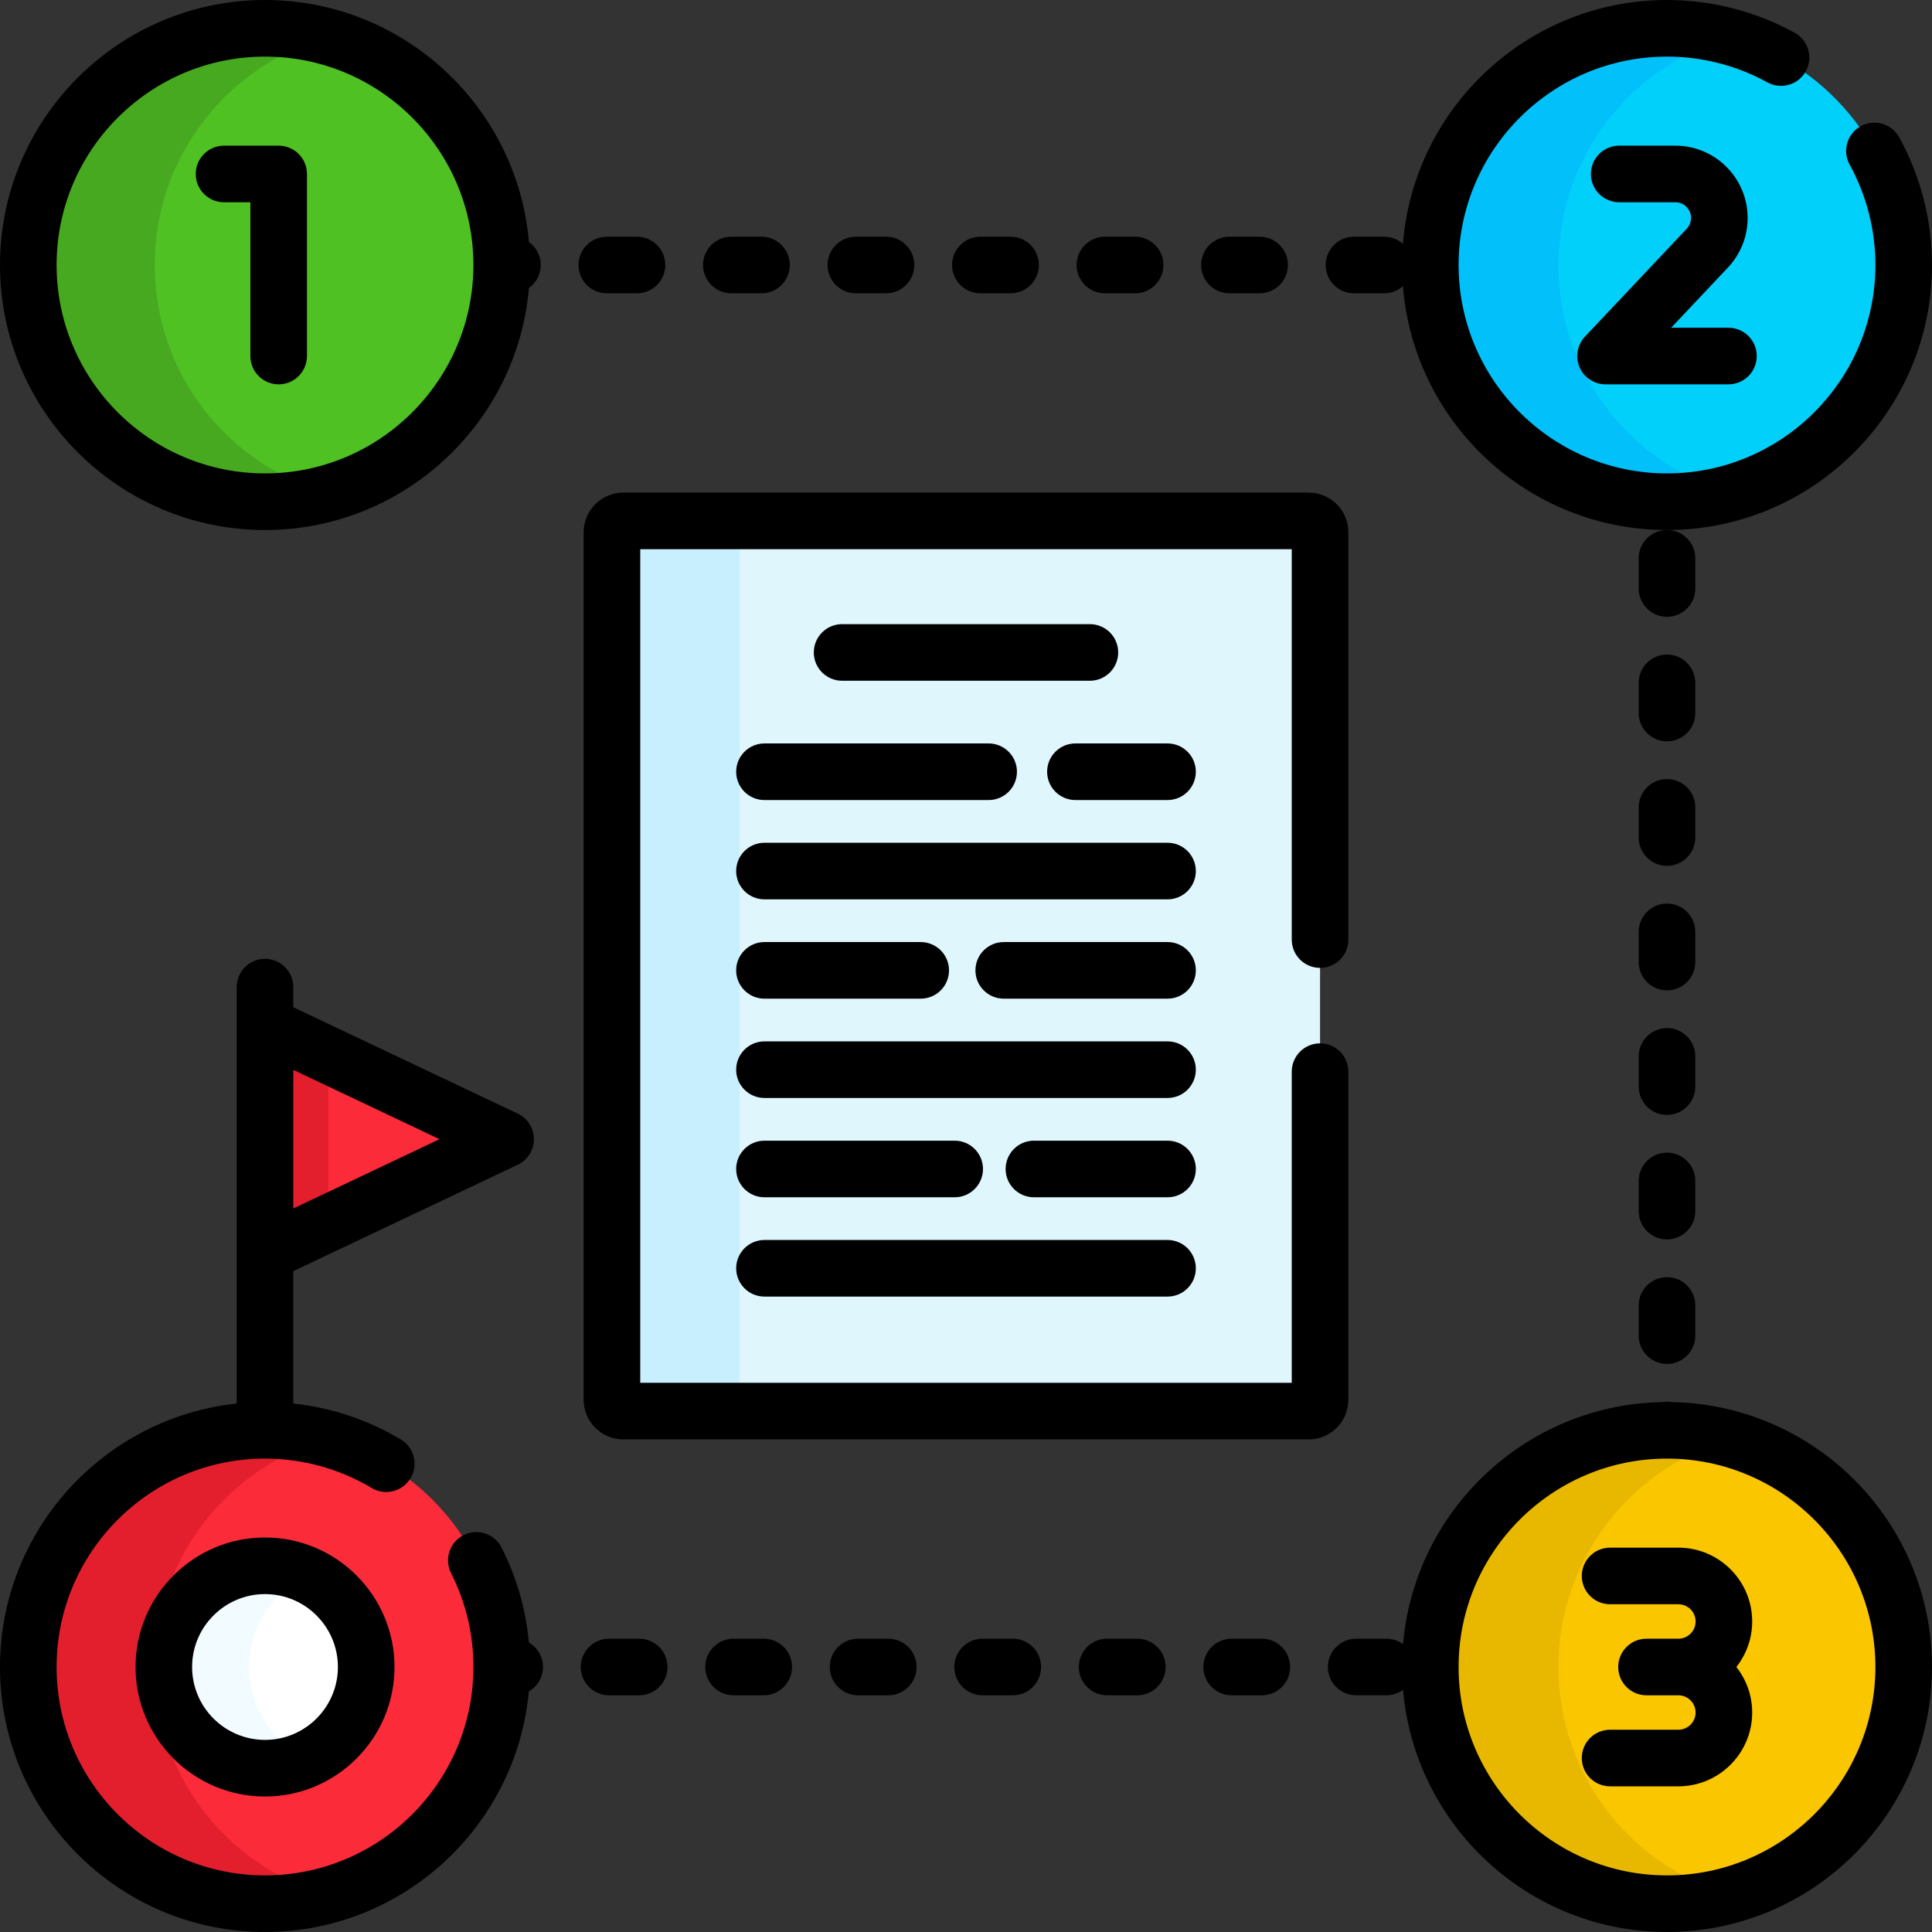
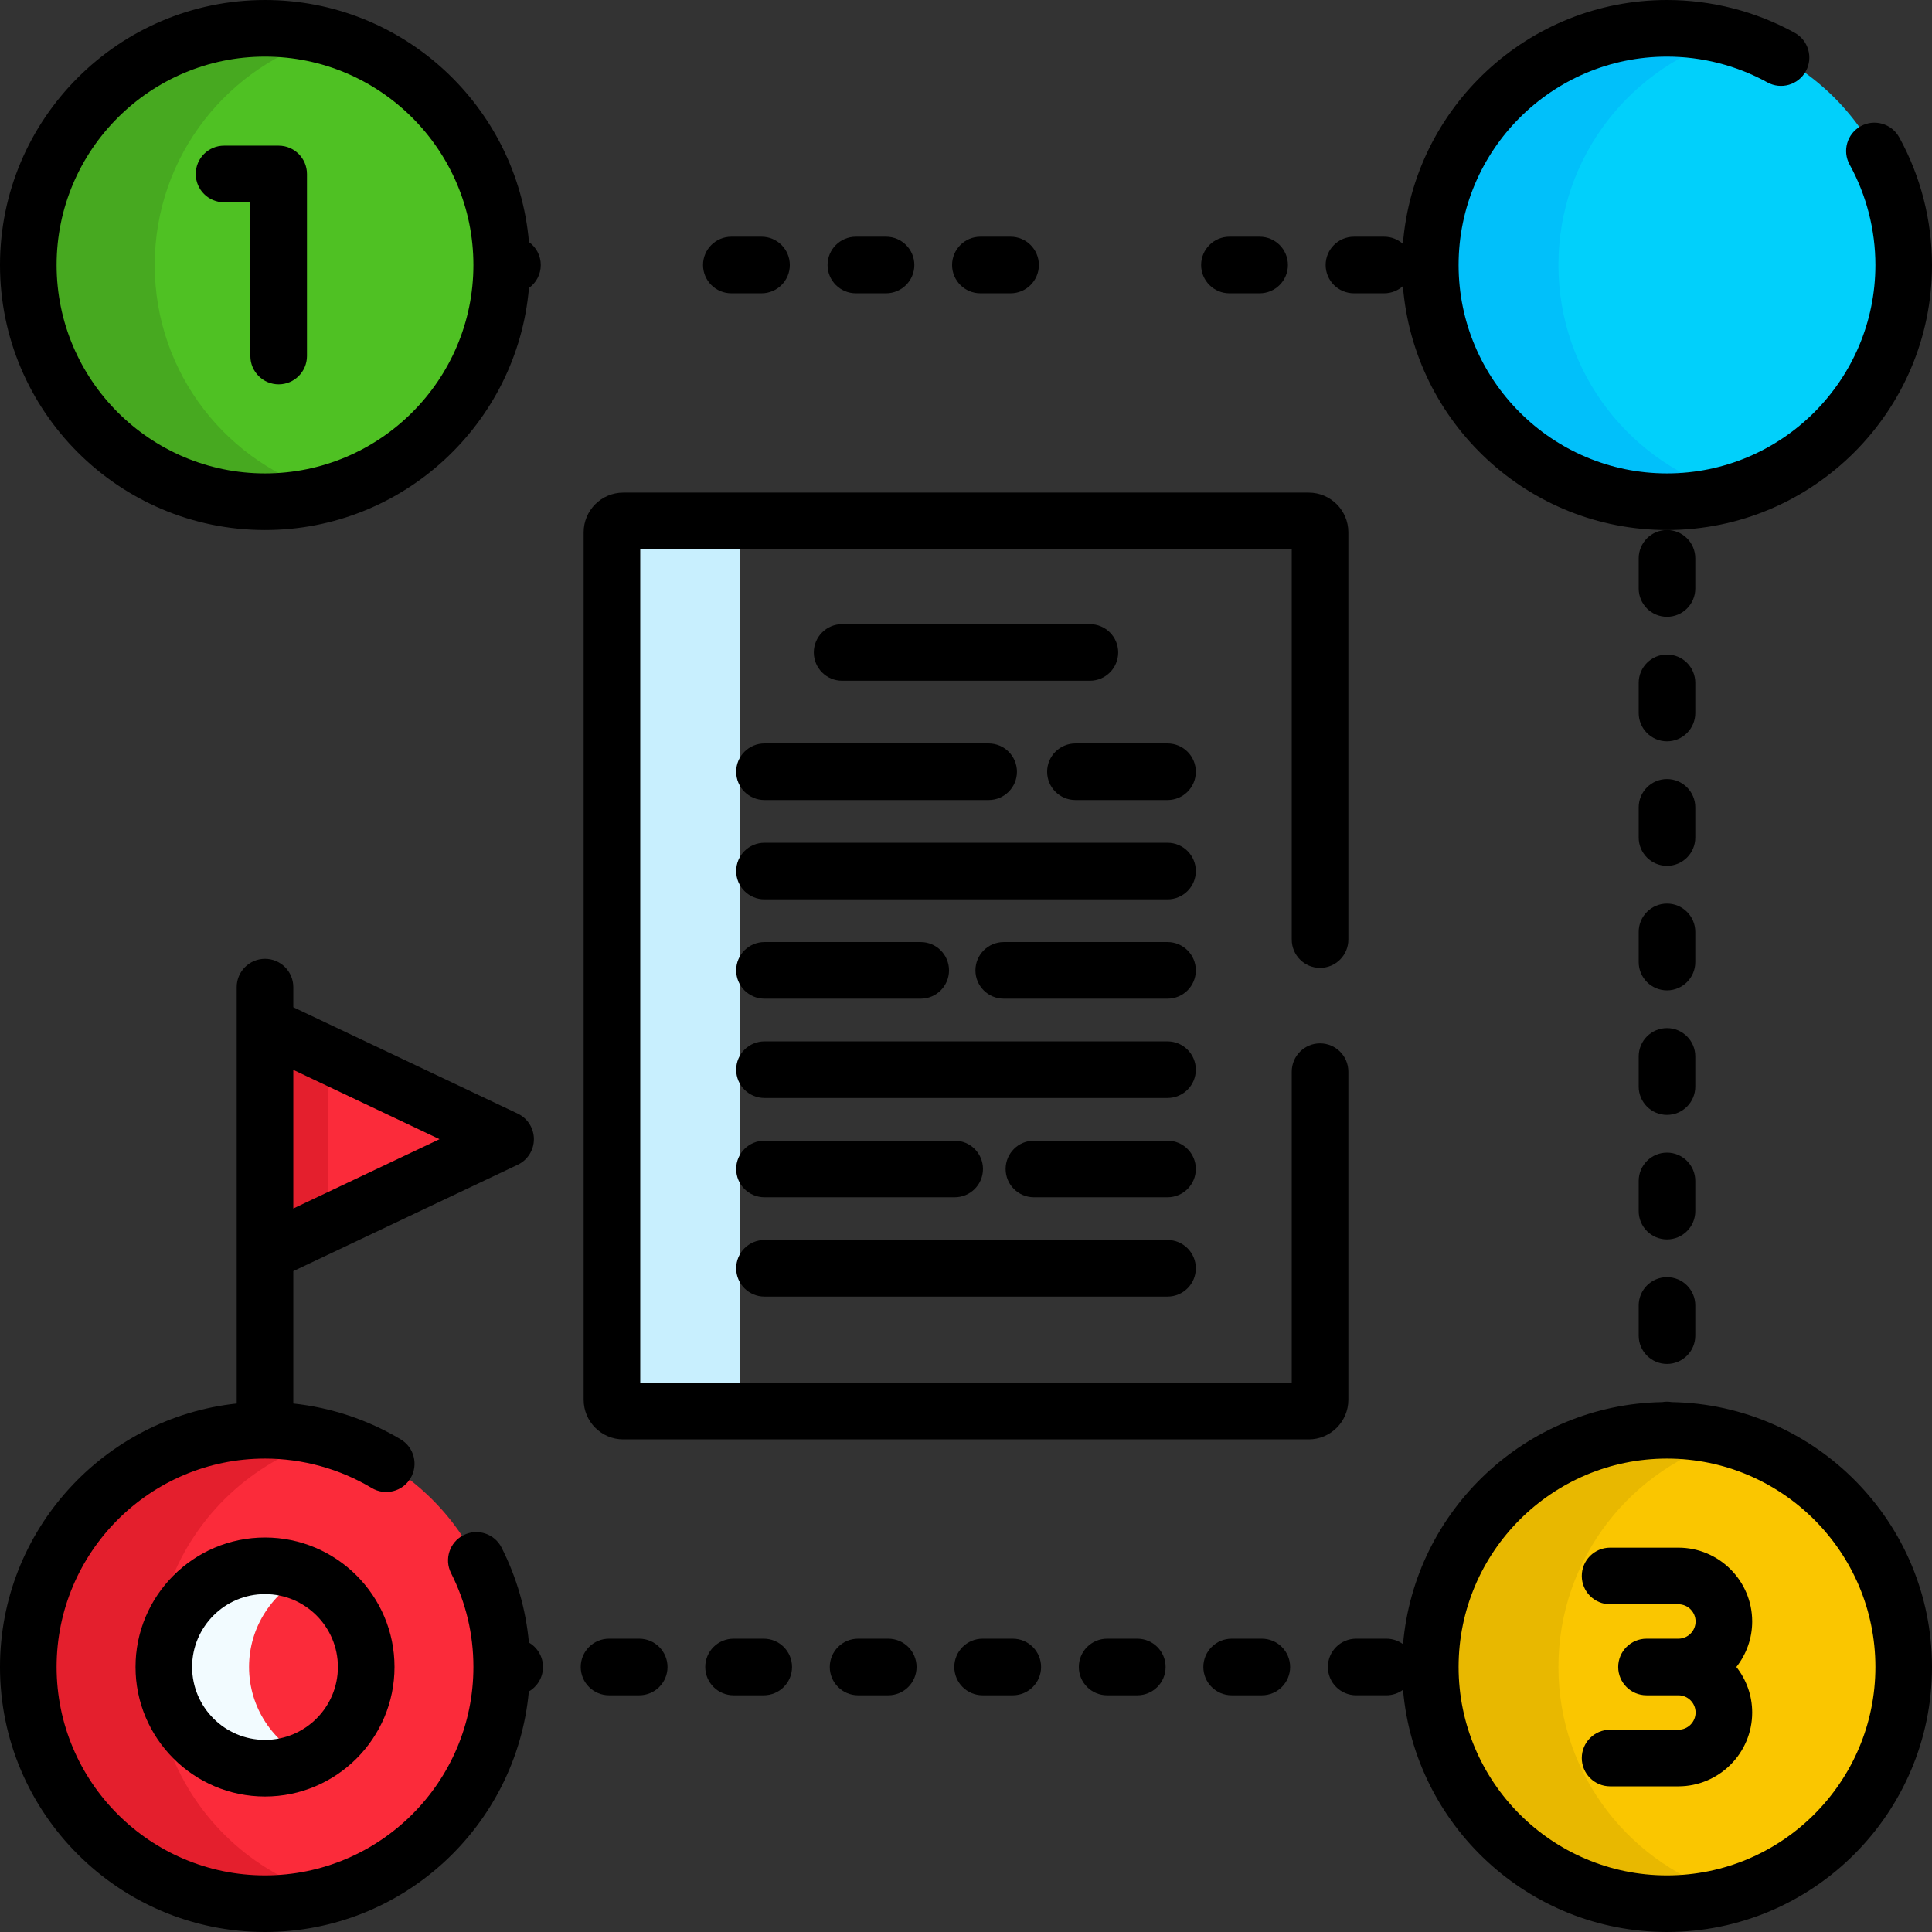
<svg xmlns="http://www.w3.org/2000/svg" id="Capa_1" enable-background="new 0 0 512 512" height="512" viewBox="0 0 512 512" width="512">
  <rect x="0" y="0" width="512" height="512" fill="#333333" stroke="none" />
  <g>
    <g>
      <g>
        <g>
          <circle cx="441.77" cy="70.23" fill="#01d0fb" r="62.73" />
        </g>
      </g>
      <g>
        <path d="m413 70.23c0-28.758 19.359-52.978 45.75-60.385-5.403-1.517-11.093-2.345-16.979-2.345-34.645 0-62.73 28.085-62.73 62.73s28.085 62.73 62.73 62.73c5.887 0 11.577-.828 16.979-2.345-26.391-7.407-45.75-31.628-45.75-60.385z" fill="#01c0fa" />
      </g>
    </g>
    <g>
      <g>
        <g>
          <g>
            <circle cx="70.23" cy="70.23" fill="#4fc123" r="62.73" />
          </g>
          <g>
            <path d="m41 70.23c0-28.841 19.471-53.12 45.98-60.45-5.335-1.475-10.947-2.28-16.75-2.28-34.645 0-62.73 28.085-62.73 62.73s28.085 62.73 62.73 62.73c5.803 0 11.416-.805 16.75-2.28-26.509-7.331-45.98-31.609-45.98-60.45z" fill="#47a920" />
          </g>
        </g>
      </g>
    </g>
    <g>
      <g>
        <g>
          <circle cx="441.77" cy="441.77" fill="#fac600" r="62.73" />
        </g>
      </g>
      <g>
        <path d="m413 441.77c0-28.758 19.359-52.978 45.75-60.385-5.403-1.516-11.093-2.345-16.979-2.345-34.645 0-62.73 28.085-62.73 62.73s28.085 62.73 62.73 62.73c5.887 0 11.577-.828 16.979-2.345-26.391-7.407-45.75-31.627-45.75-60.385z" fill="#e8b800" />
      </g>
    </g>
    <g>
      <g>
        <g>
          <circle cx="70.23" cy="441.77" fill="#fb2b3a" r="62.73" />
        </g>
        <path d="m45.805 465.851c-6.114-6.2-9.896-14.706-9.896-24.08 0-9.375 3.782-17.88 9.895-24.08 7.347-17.641 22.511-31.209 41.174-36.37-5.334-1.475-10.947-2.28-16.75-2.28-34.645 0-62.73 28.085-62.73 62.73s28.085 62.73 62.73 62.73c5.803 0 11.416-.805 16.75-2.28-18.662-5.161-33.826-18.73-41.173-36.37z" fill="#e41f2d" />
        <g>
-           <circle cx="70.229" cy="441.771" fill="#fff" r="26.82" />
-         </g>
+           </g>
        <g>
          <path d="m66 441.771c0-10.755 6.366-20.046 15.525-24.317-3.435-1.602-7.261-2.503-11.295-2.503-14.789 0-26.82 12.031-26.82 26.82s12.031 26.82 26.82 26.82c4.034 0 7.86-.901 11.295-2.503-9.159-4.272-15.525-13.563-15.525-24.317z" fill="#f2fbff" />
        </g>
      </g>
    </g>
    <g>
      <path d="m133.989 301.894-63.759-30.223v60.446z" fill="#fb2b3a" />
    </g>
    <g>
      <path d="m87 279.621-16.77-7.95v60.446l16.77-7.949z" fill="#e41f2d" />
    </g>
    <g>
      <g>
-         <path d="m346.827 373.954h-181.654c-1.657 0-3-1.343-3-3v-229.908c0-1.657 1.343-3 3-3h181.655c1.657 0 3 1.343 3 3v229.909c-.001 1.656-1.344 2.999-3.001 2.999z" fill="#dff6fd" />
-       </g>
+         </g>
      <g>
        <path d="m196 370.954v-229.908c0-1.657 1.343-3 3-3h-33.827c-1.657 0-3 1.343-3 3v229.909c0 1.657 1.343 3 3 3h33.827c-1.657-.001-3-1.344-3-3.001z" fill="#c8effe" />
      </g>
    </g>
    <g>
      <path d="m226.811 77.729h8c4.142 0 7.5-3.358 7.5-7.5s-3.358-7.5-7.5-7.5h-8c-4.142 0-7.5 3.358-7.5 7.5s3.358 7.5 7.5 7.5z" />
      <path d="m193.811 77.729h8c4.142 0 7.5-3.358 7.5-7.5s-3.358-7.5-7.5-7.5h-8c-4.142 0-7.5 3.358-7.5 7.5s3.358 7.5 7.5 7.5z" />
-       <path d="m160.811 77.729h8c4.142 0 7.5-3.358 7.5-7.5s-3.358-7.5-7.5-7.5h-8c-4.142 0-7.5 3.358-7.5 7.5s3.358 7.5 7.5 7.5z" />
      <path d="m358.811 77.729h8c1.911 0 3.65-.721 4.974-1.897 2.867 36.113 33.149 64.627 69.986 64.627 38.725 0 70.229-31.505 70.229-70.229 0-11.825-3.004-23.527-8.688-33.843-1.999-3.627-6.56-4.948-10.188-2.95-3.628 1.999-4.948 6.56-2.95 10.188 4.466 8.104 6.826 17.304 6.826 26.604 0 30.454-24.775 55.229-55.229 55.229s-55.229-24.776-55.229-55.229 24.774-55.229 55.229-55.229c9.3 0 18.5 2.36 26.604 6.826 3.628 1.999 8.189.679 10.188-2.95 1.998-3.628.678-8.189-2.95-10.188-10.315-5.684-22.018-8.688-33.842-8.688-36.837 0-67.119 28.514-69.986 64.627-1.324-1.177-3.063-1.897-4.974-1.897h-8c-4.143 0-7.5 3.358-7.5 7.5s3.357 7.499 7.5 7.499z" />
      <path d="m259.811 77.729h8c4.143 0 7.5-3.358 7.5-7.5s-3.357-7.5-7.5-7.5h-8c-4.142 0-7.5 3.358-7.5 7.5s3.357 7.5 7.5 7.5z" />
      <path d="m325.811 77.729h8c4.143 0 7.5-3.358 7.5-7.5s-3.357-7.5-7.5-7.5h-8c-4.143 0-7.5 3.358-7.5 7.5s3.357 7.5 7.5 7.5z" />
-       <path d="m292.811 77.729h8c4.143 0 7.5-3.358 7.5-7.5s-3.357-7.5-7.5-7.5h-8c-4.143 0-7.5 3.358-7.5 7.5s3.357 7.5 7.5 7.5z" />
      <path d="m449.271 279.959c0-4.142-3.357-7.5-7.5-7.5s-7.5 3.358-7.5 7.5v8c0 4.142 3.357 7.5 7.5 7.5s7.5-3.358 7.5-7.5z" />
      <path d="m441.771 338.459c-4.143 0-7.5 3.358-7.5 7.5v8c0 4.142 3.357 7.5 7.5 7.5s7.5-3.358 7.5-7.5v-8c0-4.142-3.358-7.5-7.5-7.5z" />
      <path d="m449.271 312.959c0-4.142-3.357-7.5-7.5-7.5s-7.5 3.358-7.5 7.5v8c0 4.142 3.357 7.5 7.5 7.5s7.5-3.358 7.5-7.5z" />
      <path d="m449.271 246.959c0-4.142-3.357-7.5-7.5-7.5s-7.5 3.358-7.5 7.5v8c0 4.142 3.357 7.5 7.5 7.5s7.5-3.358 7.5-7.5z" />
      <path d="m449.271 213.959c0-4.142-3.357-7.5-7.5-7.5s-7.5 3.358-7.5 7.5v8c0 4.142 3.357 7.5 7.5 7.5s7.5-3.358 7.5-7.5z" />
      <path d="m449.271 147.959c0-4.142-3.357-7.5-7.5-7.5s-7.5 3.358-7.5 7.5v8c0 4.142 3.357 7.5 7.5 7.5s7.5-3.358 7.5-7.5z" />
      <path d="m449.271 180.959c0-4.142-3.357-7.5-7.5-7.5s-7.5 3.358-7.5 7.5v8c0 4.142 3.357 7.5 7.5 7.5s7.5-3.358 7.5-7.5z" />
      <path d="m202.398 434.271h-8c-4.142 0-7.5 3.358-7.5 7.5s3.358 7.5 7.5 7.5h8c4.142 0 7.5-3.358 7.5-7.5s-3.357-7.5-7.5-7.5z" />
      <path d="m140.163 435.291c-.797-8.772-3.22-17.209-7.238-25.158-1.869-3.696-6.382-5.179-10.077-3.31-3.697 1.869-5.178 6.381-3.31 10.077 3.929 7.771 5.921 16.138 5.921 24.87 0 30.454-24.776 55.229-55.229 55.229s-55.23-24.775-55.23-55.228 24.776-55.229 55.229-55.229c9.974 0 19.754 2.694 28.281 7.79 3.557 2.125 8.161.965 10.286-2.59 2.125-3.556.965-8.161-2.59-10.286-8.702-5.201-18.426-8.43-28.477-9.508v-35.085l59.472-28.191c2.619-1.241 4.288-3.88 4.288-6.777s-1.669-5.536-4.288-6.777l-59.472-28.19v-5.33c0-4.142-3.358-7.5-7.5-7.5s-7.5 3.358-7.5 7.5v110.35c-35.21 3.754-62.729 33.632-62.729 69.823 0 38.724 31.505 70.229 70.229 70.229 36.536 0 66.631-28.048 69.918-63.741 2.24-1.297 3.751-3.714 3.751-6.489 0-2.768-1.503-5.179-3.735-6.479zm-23.684-133.397-38.75 18.368v-36.736z" />
      <path d="m235.398 434.271h-8c-4.142 0-7.5 3.358-7.5 7.5s3.358 7.5 7.5 7.5h8c4.142 0 7.5-3.358 7.5-7.5s-3.357-7.5-7.5-7.5z" />
      <path d="m169.398 434.271h-8c-4.142 0-7.5 3.358-7.5 7.5s3.358 7.5 7.5 7.5h8c4.142 0 7.5-3.358 7.5-7.5s-3.357-7.5-7.5-7.5z" />
      <path d="m334.398 434.271h-8c-4.143 0-7.5 3.358-7.5 7.5s3.357 7.5 7.5 7.5h8c4.143 0 7.5-3.358 7.5-7.5s-3.357-7.5-7.5-7.5z" />
      <path d="m301.398 434.271h-8c-4.143 0-7.5 3.358-7.5 7.5s3.357 7.5 7.5 7.5h8c4.143 0 7.5-3.358 7.5-7.5s-3.357-7.5-7.5-7.5z" />
      <path d="m268.398 434.271h-8c-4.142 0-7.5 3.358-7.5 7.5s3.358 7.5 7.5 7.5h8c4.143 0 7.5-3.358 7.5-7.5s-3.357-7.5-7.5-7.5z" />
-       <path d="m420.03 89.21c-2.055 2.178-2.617 5.368-1.432 8.117s3.893 4.529 6.887 4.529h32.57c4.143 0 7.5-3.358 7.5-7.5s-3.357-7.5-7.5-7.5h-15.185l15.05-15.953c3.368-3.569 5.223-8.238 5.223-13.145 0-10.563-8.593-19.155-19.155-19.155h-14.885c-4.143 0-7.5 3.358-7.5 7.5s3.357 7.5 7.5 7.5h14.885c2.291 0 4.155 1.864 4.155 4.155 0 1.064-.402 2.077-1.133 2.852z" />
      <path d="m70.229 140.459c36.672 0 66.85-28.258 69.949-64.14 1.894-1.361 3.133-3.578 3.133-6.089s-1.238-4.728-3.133-6.089c-3.098-35.883-33.277-64.141-69.949-64.141-38.724 0-70.229 31.505-70.229 70.229s31.505 70.23 70.229 70.23zm0-125.459c30.454 0 55.229 24.776 55.229 55.229s-24.776 55.229-55.229 55.229-55.229-24.775-55.229-55.229 24.776-55.229 55.229-55.229z" />
      <path d="m59.373 53.603h6.976v40.753c0 4.142 3.358 7.5 7.5 7.5s7.5-3.358 7.5-7.5v-48.253c0-4.142-3.358-7.5-7.5-7.5h-14.476c-4.142 0-7.5 3.358-7.5 7.5s3.357 7.5 7.5 7.5z" />
      <path d="m443.027 371.573c-.409-.069-.827-.113-1.256-.113s-.847.044-1.256.113c-36.114.639-65.651 28.66-68.695 64.148-1.24-.908-2.765-1.451-4.42-1.451h-8c-4.143 0-7.5 3.358-7.5 7.5s3.357 7.5 7.5 7.5h8c1.655 0 3.18-.543 4.42-1.451 3.08 35.901 33.267 64.18 69.952 64.18 38.723.001 70.228-31.504 70.228-70.228 0-38.304-30.828-69.523-68.973-70.198zm-1.256 125.427c-30.454 0-55.229-24.776-55.229-55.229s24.775-55.229 55.229-55.229 55.229 24.775 55.229 55.229-24.775 55.229-55.229 55.229z" />
      <path d="m444.786 410.144h-18.095c-4.143 0-7.5 3.358-7.5 7.5s3.357 7.5 7.5 7.5h18.095c2.517 0 4.563 2.047 4.563 4.563s-2.047 4.563-4.563 4.563h-8.444c-4.143 0-7.5 3.358-7.5 7.5s3.357 7.5 7.5 7.5h8.444c2.517 0 4.563 2.047 4.563 4.563s-2.047 4.563-4.563 4.563h-18.095c-4.143 0-7.5 3.358-7.5 7.5s3.357 7.5 7.5 7.5h18.095c10.787 0 19.563-8.776 19.563-19.563 0-4.552-1.576-8.736-4.194-12.063 2.617-3.328 4.194-7.511 4.194-12.063.001-10.787-8.776-19.563-19.563-19.563z" />
      <path d="m70.229 407.451c-18.924 0-34.32 15.396-34.32 34.32s15.396 34.32 34.32 34.32 34.32-15.396 34.32-34.32-15.396-34.32-34.32-34.32zm0 53.639c-10.653 0-19.32-8.667-19.32-19.32s8.667-19.32 19.32-19.32 19.32 8.667 19.32 19.32-8.667 19.32-19.32 19.32z" />
      <path d="m357.327 370.954v-86.954c0-4.142-3.357-7.5-7.5-7.5s-7.5 3.358-7.5 7.5v82.454h-172.654v-220.908h172.654v103.454c0 4.142 3.357 7.5 7.5 7.5s7.5-3.358 7.5-7.5v-107.954c0-5.79-4.71-10.5-10.5-10.5h-181.654c-5.79 0-10.5 4.71-10.5 10.5v229.908c0 5.79 4.71 10.5 10.5 10.5h181.654c5.79 0 10.5-4.71 10.5-10.5z" />
      <path d="m288.833 180.405c4.143 0 7.5-3.358 7.5-7.5s-3.357-7.5-7.5-7.5h-65.666c-4.142 0-7.5 3.358-7.5 7.5s3.358 7.5 7.5 7.5z" />
      <path d="m309.408 197.021h-24.408c-4.143 0-7.5 3.358-7.5 7.5s3.357 7.5 7.5 7.5h24.408c4.143 0 7.5-3.358 7.5-7.5s-3.357-7.5-7.5-7.5z" />
      <path d="m195.092 204.521c0 4.142 3.358 7.5 7.5 7.5h59.408c4.143 0 7.5-3.358 7.5-7.5s-3.357-7.5-7.5-7.5h-59.408c-4.142 0-7.5 3.358-7.5 7.5z" />
      <path d="m309.408 223.339h-106.816c-4.142 0-7.5 3.358-7.5 7.5s3.358 7.5 7.5 7.5h106.816c4.143 0 7.5-3.358 7.5-7.5s-3.357-7.5-7.5-7.5z" />
      <path d="m309.408 249.657h-43.408c-4.143 0-7.5 3.358-7.5 7.5s3.357 7.5 7.5 7.5h43.408c4.143 0 7.5-3.358 7.5-7.5s-3.357-7.5-7.5-7.5z" />
      <path d="m202.592 264.657h41.408c4.142 0 7.5-3.358 7.5-7.5s-3.358-7.5-7.5-7.5h-41.408c-4.142 0-7.5 3.358-7.5 7.5s3.358 7.5 7.5 7.5z" />
      <path d="m309.408 275.975h-106.816c-4.142 0-7.5 3.358-7.5 7.5s3.358 7.5 7.5 7.5h106.816c4.143 0 7.5-3.358 7.5-7.5s-3.357-7.5-7.5-7.5z" />
      <path d="m309.408 302.292h-35.408c-4.143 0-7.5 3.358-7.5 7.5s3.357 7.5 7.5 7.5h35.408c4.143 0 7.5-3.358 7.5-7.5s-3.357-7.5-7.5-7.5z" />
      <path d="m202.592 317.292h50.408c4.143 0 7.5-3.358 7.5-7.5s-3.357-7.5-7.5-7.5h-50.408c-4.142 0-7.5 3.358-7.5 7.5s3.358 7.5 7.5 7.5z" />
      <path d="m202.592 343.61h106.816c4.143 0 7.5-3.358 7.5-7.5s-3.357-7.5-7.5-7.5h-106.816c-4.142 0-7.5 3.358-7.5 7.5s3.358 7.5 7.5 7.5z" />
    </g>
  </g>
</svg>